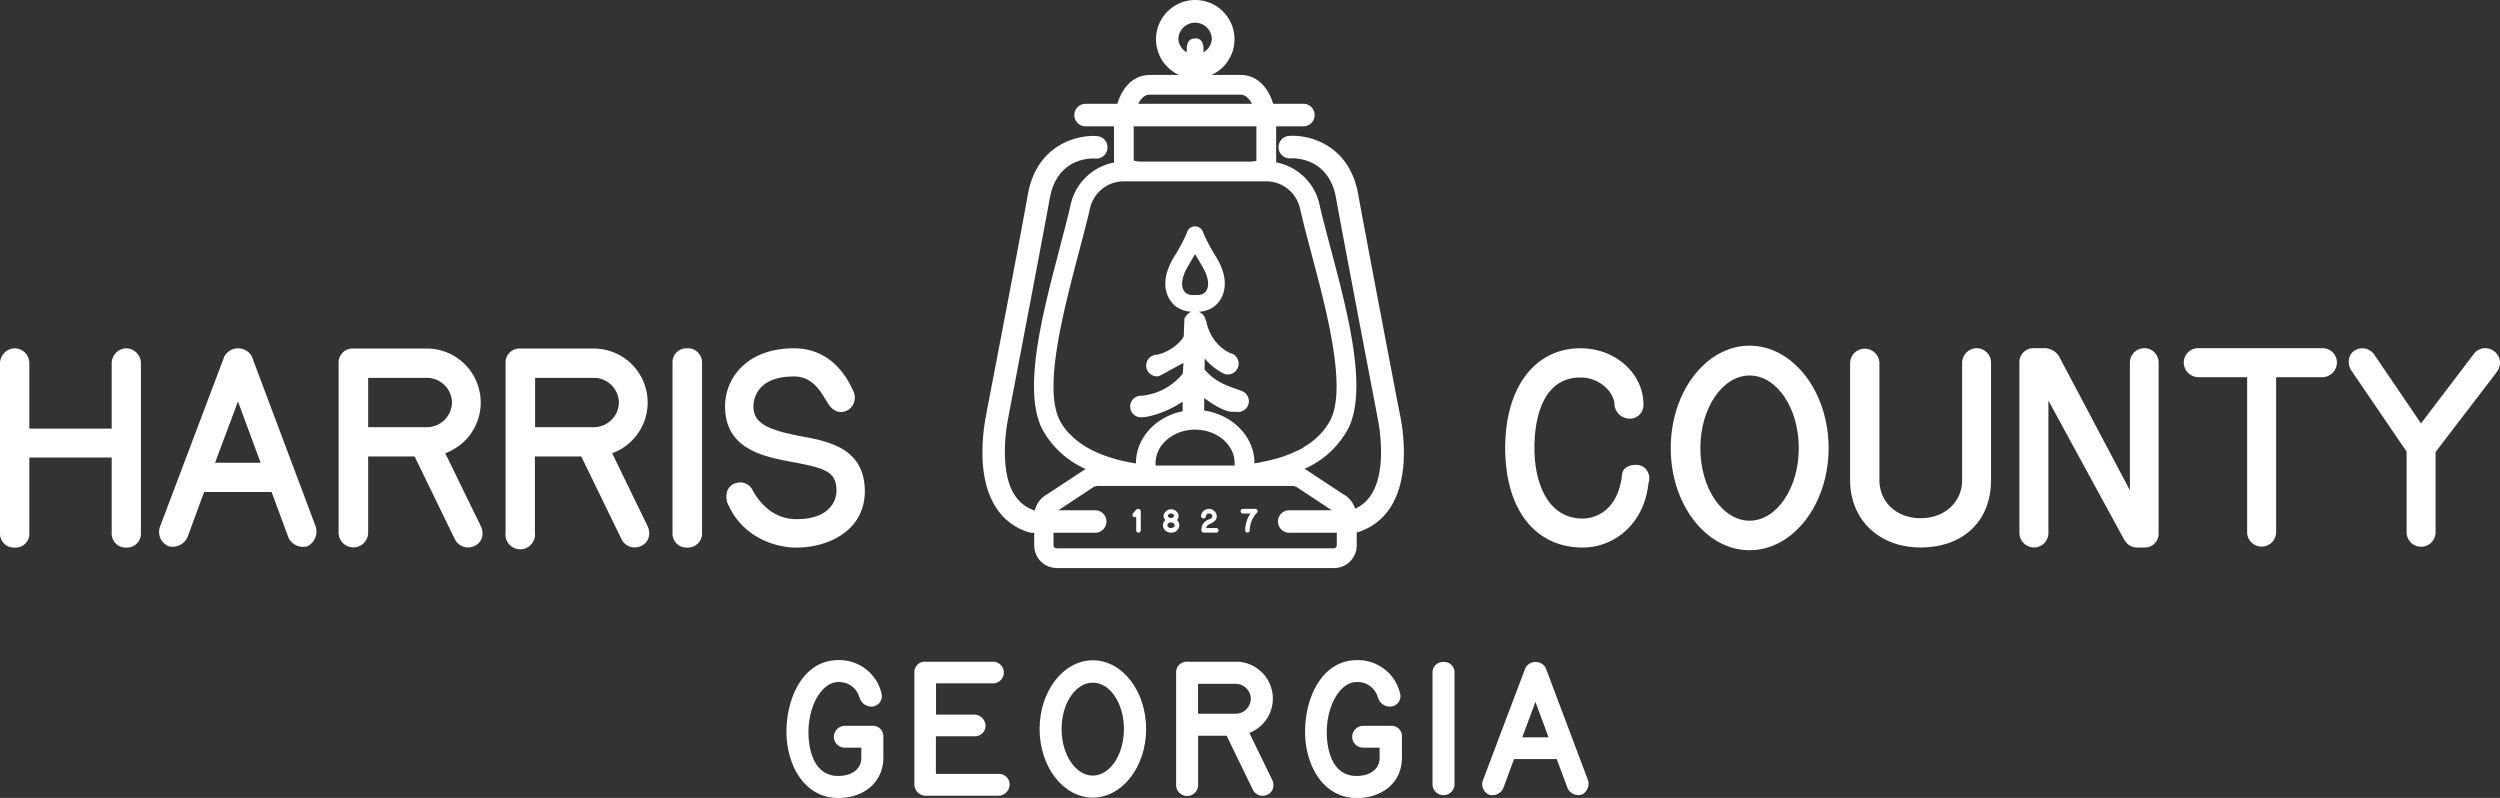
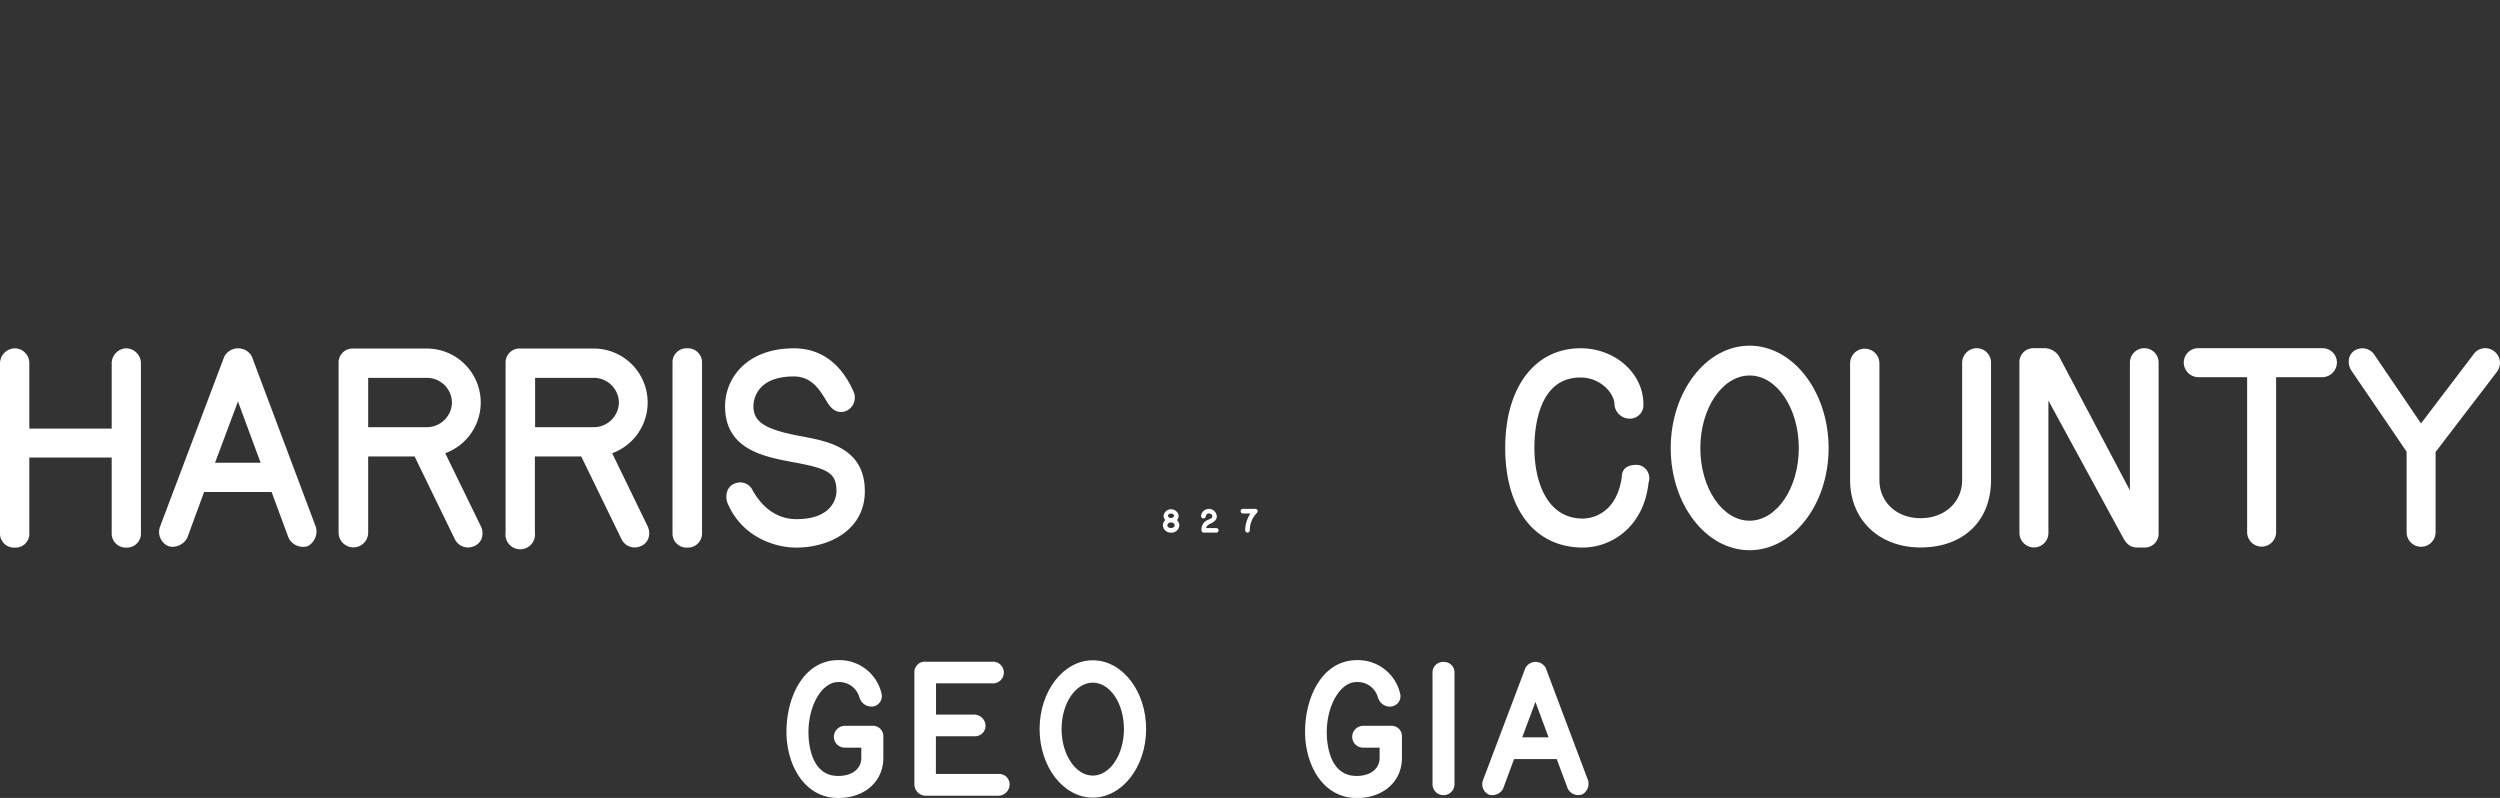
<svg xmlns="http://www.w3.org/2000/svg" viewBox="0 0 596.94 190.53">
  <rect x="0" y="0" width="596.94" height="190.53" fill="#333333" stroke="none" />
  <path d="M208.31,173.3h-6.55a2.67,2.67,0,0,0-2.65,2.61,2.6,2.6,0,0,0,2.65,2.61h3.9v2.42c0,2.63-2.16,4.34-5.52,4.34-6.58,0-7.1-8-7.1-10.42,0-6.5,3.25-12,7.1-12a5,5,0,0,1,5.06,3.63l.08.19a2.92,2.92,0,0,0,3.2,2,2.5,2.5,0,0,0,1.71-1.13,2.58,2.58,0,0,0,.27-2.08,10.33,10.33,0,0,0-10.32-7.85c-8.11,0-12.35,8.61-12.35,17.12,0,7.85,4.24,15.8,12.35,15.8,6.35,0,10.78-3.94,10.78-9.59v-5A2.49,2.49,0,0,0,208.31,173.3Z" fill="#fff" />
  <path d="M238.47,184.8h-15v-9h9.24a2.5,2.5,0,0,0,2.61-2.61,2.74,2.74,0,0,0-2.61-2.56H223.5v-7.46h13.44a2.59,2.59,0,1,0,0-5.17h-16a2.43,2.43,0,0,0-2.34,1.38,2.29,2.29,0,0,0-.27,1.18V187.4A2.75,2.75,0,0,0,220.9,190h17.57a2.72,2.72,0,0,0,2.6-2.61A2.49,2.49,0,0,0,238.47,184.8Z" fill="#fff" />
  <path d="M260.93,157.66c-7,0-12.7,7.36-12.7,16.41s5.69,16.38,12.7,16.38,12.74-7.35,12.74-16.38S268,157.66,260.93,157.66Zm7.44,16.41c0,6.13-3.34,11.12-7.44,11.12s-7.45-5-7.45-11.12S256.82,163,260.93,163,268.37,167.94,268.37,174.07Z" fill="#fff" />
-   <path d="M298.32,175a8.8,8.8,0,0,0-3.26-17H283.43a2.52,2.52,0,0,0-2.6,2.61v26.66a2.63,2.63,0,1,0,5.25,0V175.67h6.8l6.24,12.83a2.61,2.61,0,0,0,2.34,1.52,2.82,2.82,0,0,0,1.12-.24,2.41,2.41,0,0,0,1.33-1.38,2.86,2.86,0,0,0-.15-2.21Zm.34-8.17a3.65,3.65,0,0,1-3.6,3.6h-9v-7.15h9A3.62,3.62,0,0,1,298.66,166.86Z" fill="#fff" />
  <path d="M332.07,173.3h-6.55a2.67,2.67,0,0,0-2.65,2.61,2.6,2.6,0,0,0,2.65,2.61h3.9v2.42c0,2.63-2.17,4.34-5.52,4.34-6.59,0-7.1-8-7.1-10.42,0-6.5,3.25-12,7.1-12A5,5,0,0,1,329,166.5l.08.19a2.92,2.92,0,0,0,3.2,2,2.48,2.48,0,0,0,2-3.21,10.3,10.3,0,0,0-10.31-7.85c-8.11,0-12.35,8.61-12.35,17.12,0,7.85,4.24,15.8,12.35,15.8,6.34,0,10.78-3.94,10.78-9.59v-5A2.5,2.5,0,0,0,332.07,173.3Z" fill="#fff" />
  <path d="M344.65,158.05a2.52,2.52,0,0,0-2.6,2.61V187.4a2.63,2.63,0,0,0,5.25,0V160.66A2.51,2.51,0,0,0,344.65,158.05Z" fill="#fff" />
  <path d="M379.21,186.38l-10.14-26.92a2.76,2.76,0,0,0-4.86.08l-10.14,26.84a2.74,2.74,0,0,0,1.48,3.38,2.89,2.89,0,0,0,3.38-1.51l2.59-7h10.19l2.61,7a2.81,2.81,0,0,0,2.53,1.6,2.71,2.71,0,0,0,.83-.13l.07,0A2.94,2.94,0,0,0,379.21,186.38Zm-9.45-10.32h-6.29l3.16-8.46Z" fill="#fff" />
  <path d="M30.16,83.17a3.59,3.59,0,0,0-3.49,3.49v15.68H7V86.66a3.52,3.52,0,0,0-3.43-3.49A3.63,3.63,0,0,0,0,86.66v40.59a3.34,3.34,0,0,0,3.56,3.5A3.28,3.28,0,0,0,7,127.25v-18H26.67v18a3.34,3.34,0,0,0,3.49,3.5,3.34,3.34,0,0,0,3.49-3.5V86.66A3.59,3.59,0,0,0,30.16,83.17Z" fill="#fff" />
  <path d="M60.11,85.06a3.75,3.75,0,0,0-6.55.07L38.17,125.86a3.7,3.7,0,0,0,2,4.53,3.49,3.49,0,0,0,1.09.17,4,4,0,0,0,3.47-2.18l4-10.9H64.85l4.05,10.94a3.86,3.86,0,0,0,4.55,2l0,0a4,4,0,0,0,2-4.51Zm2.12,25.43H51.35l5.47-14.62Z" fill="#fff" />
  <path d="M106.31,108.22a12.89,12.89,0,0,0-4.32-25H84.35a3.34,3.34,0,0,0-3.5,3.49v40.46a3.53,3.53,0,1,0,7.06,0V109H99l9.59,19.72a3.52,3.52,0,0,0,3.16,2,3.73,3.73,0,0,0,1.5-.33A3.2,3.2,0,0,0,115,128.6a3.79,3.79,0,0,0-.21-3Zm1.61-12.14A6,6,0,0,1,102,102H87.91V90.22H102A6,6,0,0,1,107.92,96.08Z" fill="#fff" />
  <path d="M146.17,108.22a12.89,12.89,0,0,0-4.32-25H124.21a3.33,3.33,0,0,0-3.49,3.49v40.46a3.53,3.53,0,1,0,7,0V109h11.07l9.6,19.72a3.51,3.51,0,0,0,3.15,2,3.73,3.73,0,0,0,1.5-.33,3.24,3.24,0,0,0,1.77-1.83,3.84,3.84,0,0,0-.22-3Zm1.61-12.14a6,6,0,0,1-5.93,5.92H127.77V90.22h14.08A6,6,0,0,1,147.78,96.08Z" fill="#fff" />
  <path d="M164.07,83.17a3.33,3.33,0,0,0-3.49,3.49v40.59a3.34,3.34,0,0,0,3.49,3.5,3.38,3.38,0,0,0,3.56-3.5V86.66A3.37,3.37,0,0,0,164.07,83.17Z" fill="#fff" />
  <path d="M191.37,104.18l-.59-.11c-8.13-1.56-10.88-3.34-10.88-7.06,0-1.19.47-7.12,9.64-7.12,4.23,0,6.12,3.1,7.64,5.59l.43.7c1.33,2.17,2.84,2.35,3.87,2.12a3.34,3.34,0,0,0,2.27-1.8,3.57,3.57,0,0,0,0-3.11c-2.06-4.66-6.2-10.22-14.19-10.22-11.29,0-16.43,7.17-16.43,13.84,0,10.27,9.19,12,15.89,13.28l.44.08c8.21,1.52,10.27,2.5,10.27,6.93,0,.69-.27,6.66-9.57,6.66-5.81,0-9-4.3-10.45-6.88a3.26,3.26,0,0,0-4-1.72,3.08,3.08,0,0,0-2,1.74,4.28,4.28,0,0,0,.25,3.56c3.4,7.45,10.84,10.09,16.18,10.09,7.88,0,16.36-4.21,16.36-13.45C206.5,107,197.76,105.37,191.37,104.18Z" fill="#fff" />
  <path d="M390.75,111c-2.89,0-3.49,1.57-3.49,2.82-1.31,9.5-8,10-9.31,10-8.53,0-11.57-8.72-11.57-16.87,0-5.05,1.08-16.81,11-16.81,4.88,0,8.11,3.85,8.11,6.39a3.66,3.66,0,0,0,3.5,3.43,3.24,3.24,0,0,0,3.42-3.43c0-7.37-6.74-13.37-15-13.37-10.95,0-18,9.34-18,23.79,0,14.67,7.11,23.79,18.55,23.79,6.75,0,14.53-4.87,15.67-15.45a3.32,3.32,0,0,0-.42-3A3,3,0,0,0,390.75,111Z" fill="#fff" />
  <path d="M417.75,82.54c-10.38,0-18.82,11-18.82,24.46s8.44,24.38,18.82,24.38,18.88-10.94,18.88-24.38S428.16,82.54,417.75,82.54ZM429.51,107c0,9.55-5.28,17.33-11.76,17.33S406,116.55,406,107s5.28-17.34,11.77-17.34S429.51,97.44,429.51,107Z" fill="#fff" />
  <path d="M472,83.14a3.52,3.52,0,0,0-3.49,3.62v27.86c0,5.28-4.17,9.11-9.91,9.11s-9.84-3.83-9.84-9.11V86.76a3.49,3.49,0,1,0-7,0v27.86c0,9.48,6.92,16.1,16.82,16.1,10.22,0,16.83-6.32,16.83-16.1V86.76A3.45,3.45,0,0,0,472,83.14Z" fill="#fff" />
  <path d="M512,83.14a3.45,3.45,0,0,0-3.43,3.56v30.38L491.94,85.64a4.14,4.14,0,0,0-4-2.5h-2.32a3.32,3.32,0,0,0-3.43,3.42v40.6a3.49,3.49,0,0,0,3.5,3.56,3.45,3.45,0,0,0,3.42-3.56V95.65l17.43,32,.14.26c.75,1.38,1.53,2.82,3.62,2.82H512a3.28,3.28,0,0,0,3.42-3.43V86.7A3.41,3.41,0,0,0,512,83.14Z" fill="#fff" />
  <path d="M554.38,83.14H525.06a3.45,3.45,0,0,0-3.63,3.42,3.53,3.53,0,0,0,3.63,3.5h11.5v37a3.46,3.46,0,1,0,6.92,0v-37h10.9a3.53,3.53,0,0,0,3.62-3.5A3.44,3.44,0,0,0,554.38,83.14Z" fill="#fff" />
  <path d="M596.91,86.15a3.48,3.48,0,0,0-1.4-2.3,3.41,3.41,0,0,0-4.91.78L578.08,101.1,567,84.79a3.46,3.46,0,0,0-4.77-1.1,3.05,3.05,0,0,0-1.35,2,3.86,3.86,0,0,0,.66,2.92l13.1,19.23v19.25a3.46,3.46,0,1,0,6.92,0V107.92l14.54-19A3.73,3.73,0,0,0,596.91,86.15Z" fill="#fff" />
-   <path d="M334.11,98.19c-.2-1-7.6-39.66-9.83-51.92-2.13-11.73-11.73-14.18-16.51-13.81a2.68,2.68,0,0,0,.38,5.35c.93-.05,9.09-.25,10.85,9.42,2.26,12.46,9.78,51.68,9.85,52.05l0,.09A41,41,0,0,1,329.7,110c-.41,6-2.47,9.82-6.12,11.46a6,6,0,0,0-2.94-3.51l-8.76-5.78-.1-.06-.32-.15a21.81,21.81,0,0,0,10.33-9.37c5-9.34-.07-28.27-4.12-43.5-1-3.83-2-7.46-2.63-10.38a13.11,13.11,0,0,0-10.33-9.94V30.16h6.67a2.69,2.69,0,0,0,0-5.37H304c-1.31-4.33-4.15-6.89-7.72-6.89h-7a9.37,9.37,0,1,0-7.76,0h-7c-3.57,0-6.41,2.56-7.72,6.89h-7.42a2.69,2.69,0,1,0,0,5.37H266v8.65a13.1,13.1,0,0,0-10.33,9.94c-.64,2.91-1.6,6.51-2.61,10.33l0,.08c-4,15.21-9.07,34.13-4.11,43.47A21.77,21.77,0,0,0,259.26,112l-.32.15L250.08,118a6,6,0,0,0-3,3.87H247c-4.23-1.39-6.6-5.37-7-11.82a41.29,41.29,0,0,1,.83-10.69l0-.09c.07-.38,7.61-39.71,9.85-52,1.77-9.7,9.92-9.48,10.83-9.42a2.68,2.68,0,0,0,2-.63,2.74,2.74,0,0,0,.93-1.85,2.69,2.69,0,0,0-.65-1.95,2.65,2.65,0,0,0-1.83-.92c-4.77-.37-14.37,2.07-16.51,13.81-2,11.25-8.52,45.08-9.8,51.74l0,.16a45.91,45.91,0,0,0-1,12.17c.61,9,4.49,14.81,11.24,16.78l.15,0a2.57,2.57,0,0,0,.46.07h.45v3a5.41,5.41,0,0,0,5.41,5.41h66.18a5.41,5.41,0,0,0,5.41-5.41v-3.08c6.73-2,10.6-7.77,11.2-16.77A45.37,45.37,0,0,0,334.11,98.19Zm-48.75-89c-2,0-2,2-2,2.69v.61a4,4,0,0,1-2-3.07,4,4,0,0,1,8,0,4,4,0,0,1-2,3.07v-.61C287.37,11.16,287.37,9.14,285.36,9.14ZM274.48,22.6h21.76c1,0,2,.8,2.69,2.19H271.79C272.48,23.4,273.44,22.6,274.48,22.6ZM270.7,38.34V30.16H300v8.25a7.9,7.9,0,0,1-2.07.18H272.78A6.85,6.85,0,0,1,270.7,38.34ZM254.75,102.9l-.26-.31c-.19-.24-.36-.49-.54-.74l-.21-.31a11.19,11.19,0,0,1-.66-1.11C249,92.71,254,74,257.59,60.32c1-3.88,2-7.54,2.67-10.56a8.31,8.31,0,0,1,8.08-6.47h34a8.3,8.3,0,0,1,8.07,6.47c.67,3,1.65,6.71,2.68,10.61,3.64,13.65,8.61,32.34,4.51,40.06-.2.39-.43.75-.66,1.11-.07.11-.15.21-.22.31-.17.25-.35.5-.53.73l-.27.33c-.19.23-.38.45-.59.67l-.25.26-.76.73-.15.13a18.09,18.09,0,0,1-2.1,1.59l-.07,0L311,107l-.14.08c-.36.19-.71.38-1.08.56l-.09,0a30.81,30.81,0,0,1-5.05,1.91h-.05l-1.23.33-.07,0c-1.28.32-2.55.56-3.76.76h0v-.11c0-6.2-5.19-11.54-12-12.49l0-3q.76.56,1.59,1.11c3.29,2.17,4.9,2.31,5.86,2.14a3,3,0,0,0,.45.07,2.56,2.56,0,0,0,2.6-1.64,2.59,2.59,0,0,0-1.48-3.34c-.5-.2-1-.38-1.52-.56-2.59-.93-5-1.8-7.42-4.6l.06-2.62a14.2,14.2,0,0,0,4.48,3.59,2.58,2.58,0,0,0,2.05-4.74l-.08,0c-.76-.27-4.58-1.89-6-7.24a1.45,1.45,0,0,0-.28-.83.44.44,0,0,0,0-.1,2.6,2.6,0,0,0-1.6-1.83,7,7,0,0,0,3.56-1.18c.05,0,5.5-3.67.63-11.85a40.77,40.77,0,0,1-3.08-5.76l-.12-.31a2,2,0,0,0-3.75,0l-.12.35a42.48,42.48,0,0,1-3.08,5.72c-4.88,8.21.57,11.81.61,11.83a7,7,0,0,0,3.59,1.19A2.61,2.61,0,0,0,283,75.85h-.18l-.17,4.43a4.73,4.73,0,0,1-.55.89,11,11,0,0,1-5.78,3.53,2.58,2.58,0,0,0-.12,5.16h.14c.35,0,.48-.06,2.52-1.18,1-.57,2.34-1.29,3.71-2q0,.51-.06,1c0,.51-.06,1-.08,1.51a14.38,14.38,0,0,1-9.76,5.3h-.06a2.58,2.58,0,0,0-.34,5.15c.92.07,5.06-.42,10.12-3.73l0,2.3c-6.42,1.24-11.15,6.41-11.15,12.34v.11c-4.92-.77-10.68-2.45-14.73-6l-.08-.07c-.29-.25-.56-.52-.82-.79l-.23-.24C255.15,103.37,254.94,103.14,254.75,102.9Zm40.05,8.26H275.92v-.57c0-4.38,4.23-8,9.44-8s9.44,3.57,9.44,8Zm-9.44-39.72Zm-.3-1a2.78,2.78,0,0,1-1.94-.51c-.09-.07-2.24-1.69.6-6.47.66-1.1,1.19-2,1.64-2.81.44.79,1,1.71,1.64,2.81,2.85,4.79.68,6.41.6,6.47a2.92,2.92,0,0,1-2,.51A1.94,1.94,0,0,0,285.06,70.46Zm-33.51,56.77h10.11a2.69,2.69,0,0,0,0-5.37h-8.94l8.39-5.54a2.74,2.74,0,0,1,1.16-.27h46.18a2.74,2.74,0,0,1,1.16.27l8.39,5.54H308a2.69,2.69,0,1,0,0,5.37h11.19v3a.71.71,0,0,1-.71.72H252.27a.72.72,0,0,1-.72-.72Z" fill="#fff" />
-   <path d="M271.3,123.37v3.27a.53.53,0,0,0,.54.54.54.54,0,0,0,.55-.54v-4.57a.54.54,0,0,0-.55-.54h-.14a.6.6,0,0,0-.41.17l-.75.89a.55.55,0,0,0,.06.76A.54.54,0,0,0,271.3,123.37Z" fill="#fff" />
  <path d="M279.6,127.18a1.87,1.87,0,0,0,2-1.75,1.66,1.66,0,0,0-.58-1.25,1.48,1.48,0,0,0,.42-1,1.82,1.82,0,0,0-3.61,0,1.48,1.48,0,0,0,.42,1,1.7,1.7,0,0,0-.58,1.25A1.86,1.86,0,0,0,279.6,127.18Zm0-4.56c.4,0,.73.25.73.53s-.33.53-.73.53-.72-.25-.72-.53S279.22,122.62,279.6,122.62Zm0,2.14a.8.8,0,0,1,.88.67c0,.36-.39.65-.88.65s-.87-.3-.87-.65A.8.8,0,0,1,279.6,124.76Z" fill="#fff" />
  <path d="M287.32,123.79a.56.56,0,0,0,.6-.49,1.23,1.23,0,0,1,.14-.37.59.59,0,0,1,.58-.32c.5,0,.83.27.83.66s-.19.47-1,.85a2.42,2.42,0,0,0-1.58,2.51.54.54,0,0,0,.54.55h2.91a.55.55,0,1,0,0-1.09H288c.08-.43.34-.7.92-1,1.17-.56,1.62-1,1.62-1.84a1.89,1.89,0,0,0-3.76-.08A.58.58,0,0,0,287.32,123.79Z" fill="#fff" />
  <path d="M296.7,122.62h1.87a7.29,7.29,0,0,0-1.25,4,.55.55,0,0,0,1.1,0,6,6,0,0,1,1.68-4.14.55.55,0,0,0,.16-.62.51.51,0,0,0-.51-.35H296.7a.55.55,0,0,0,0,1.09Z" fill="#fff" />
</svg>